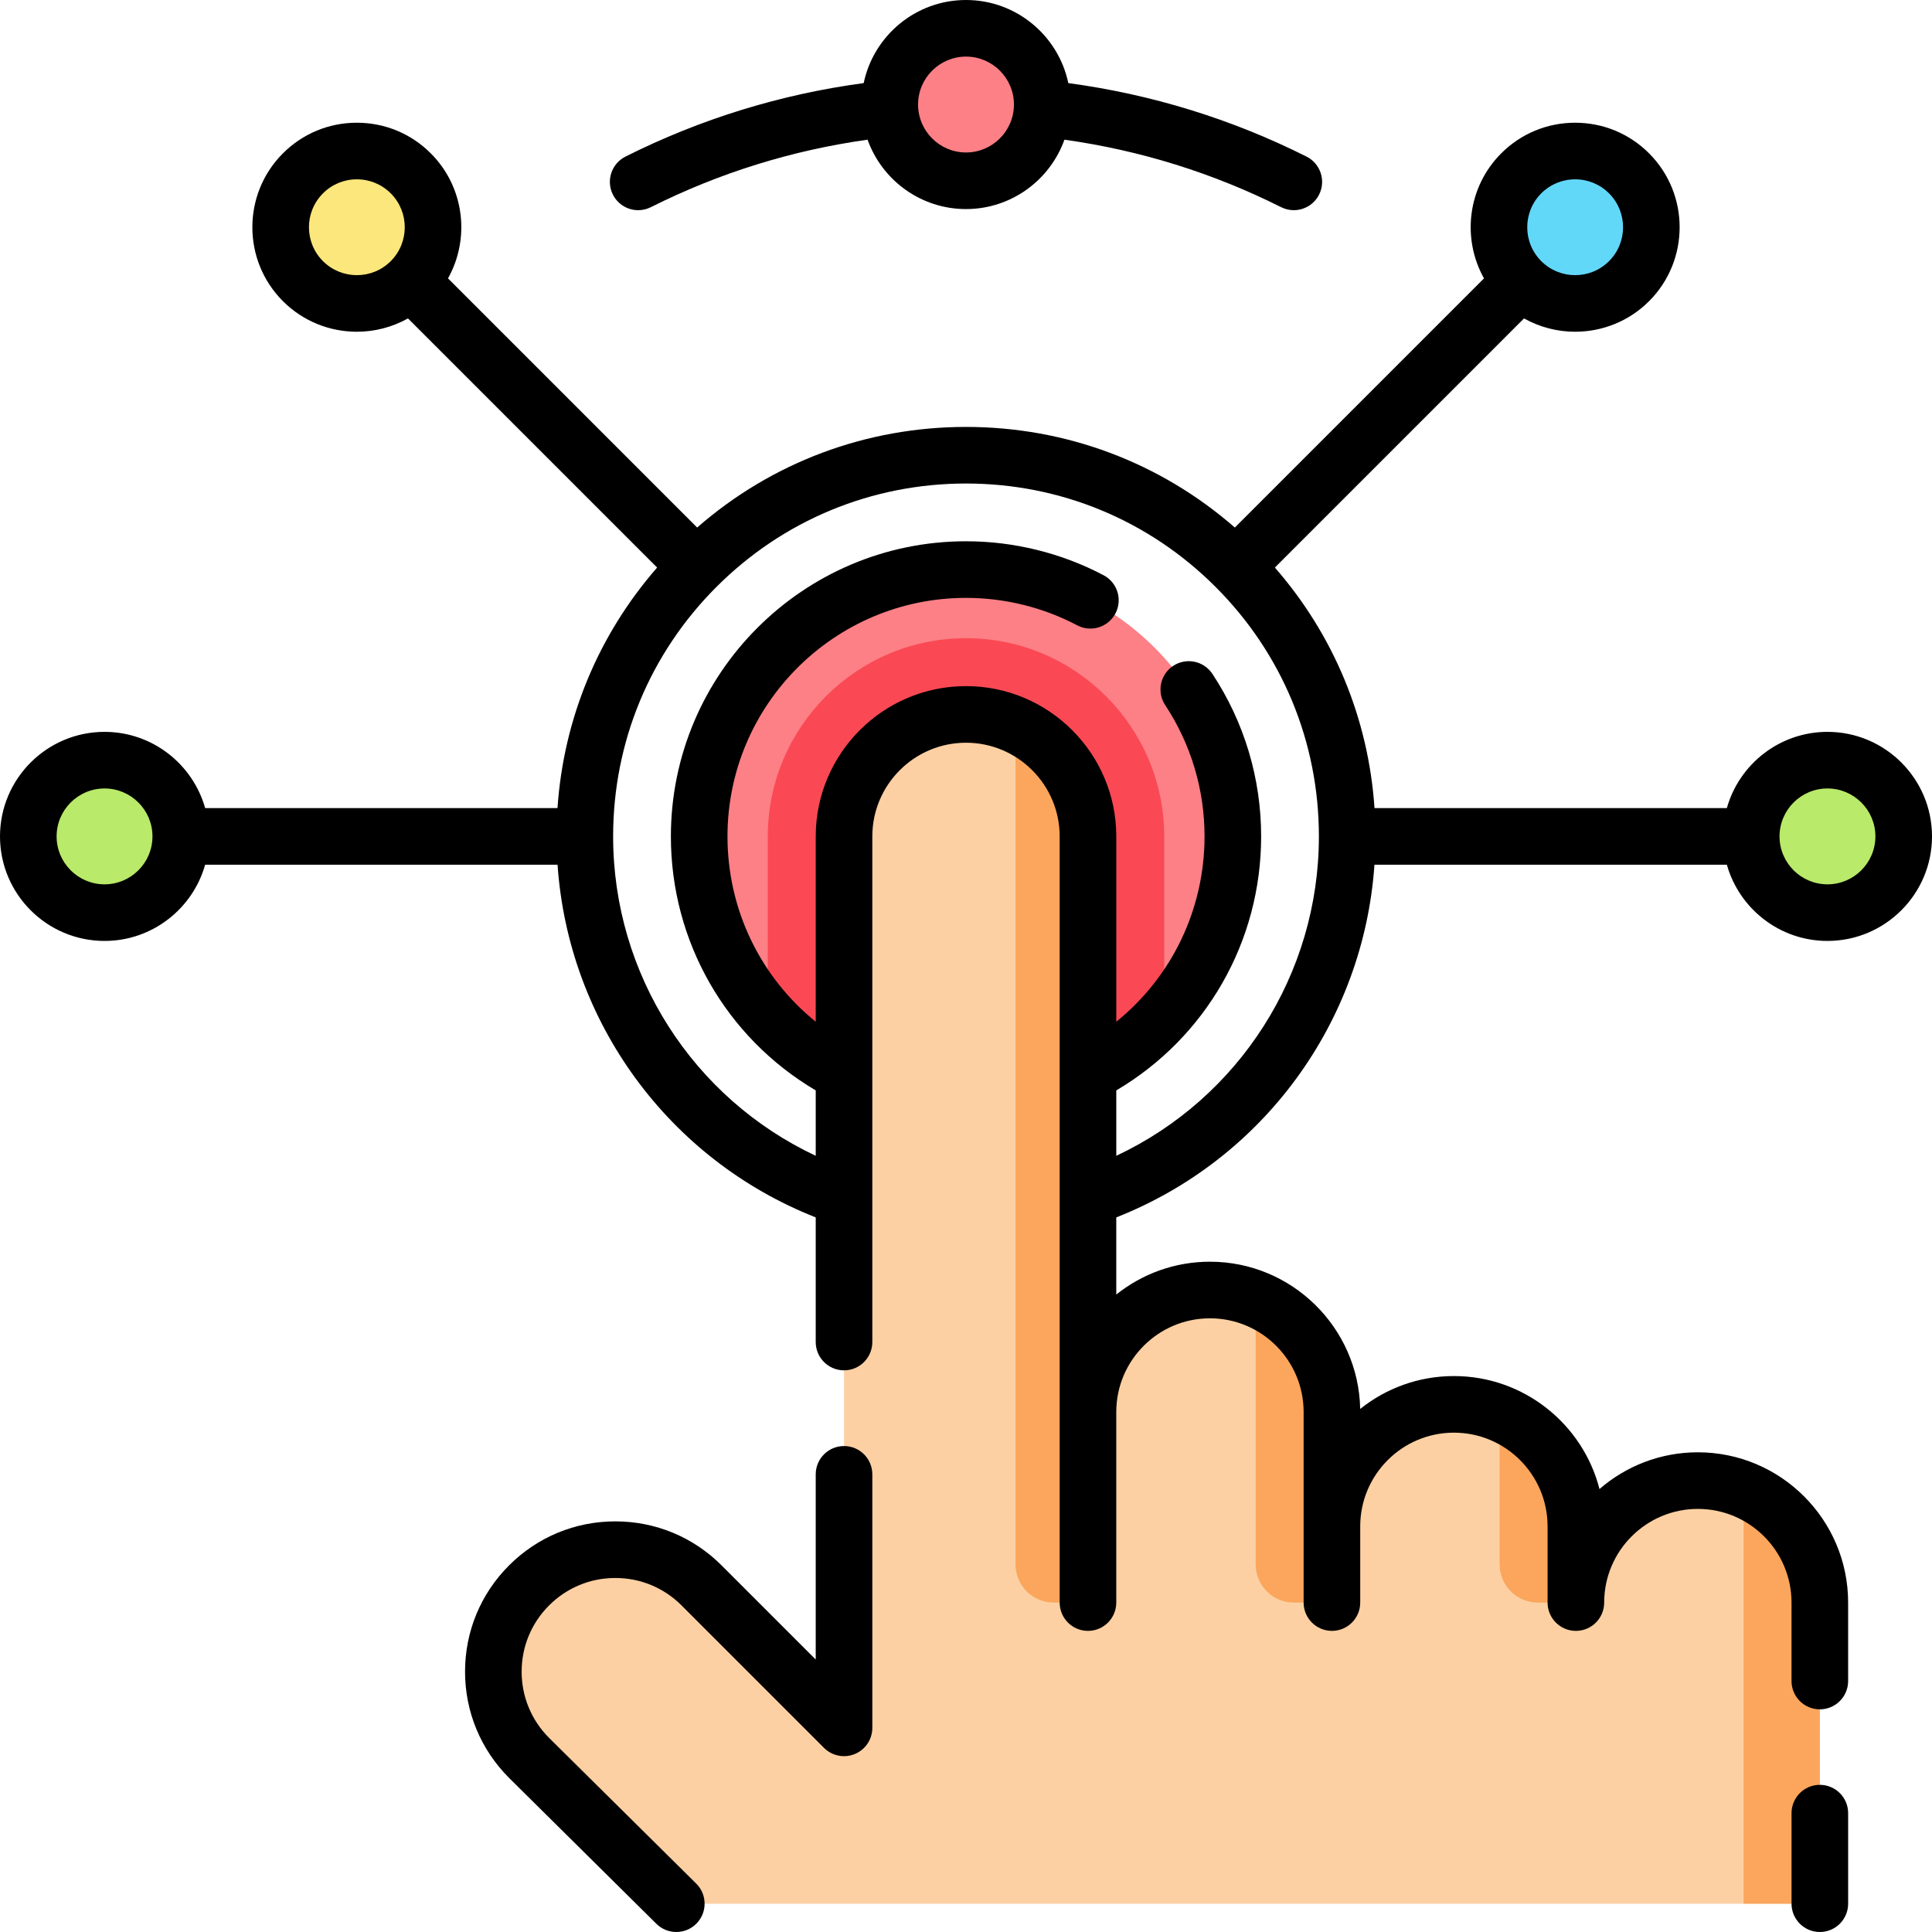
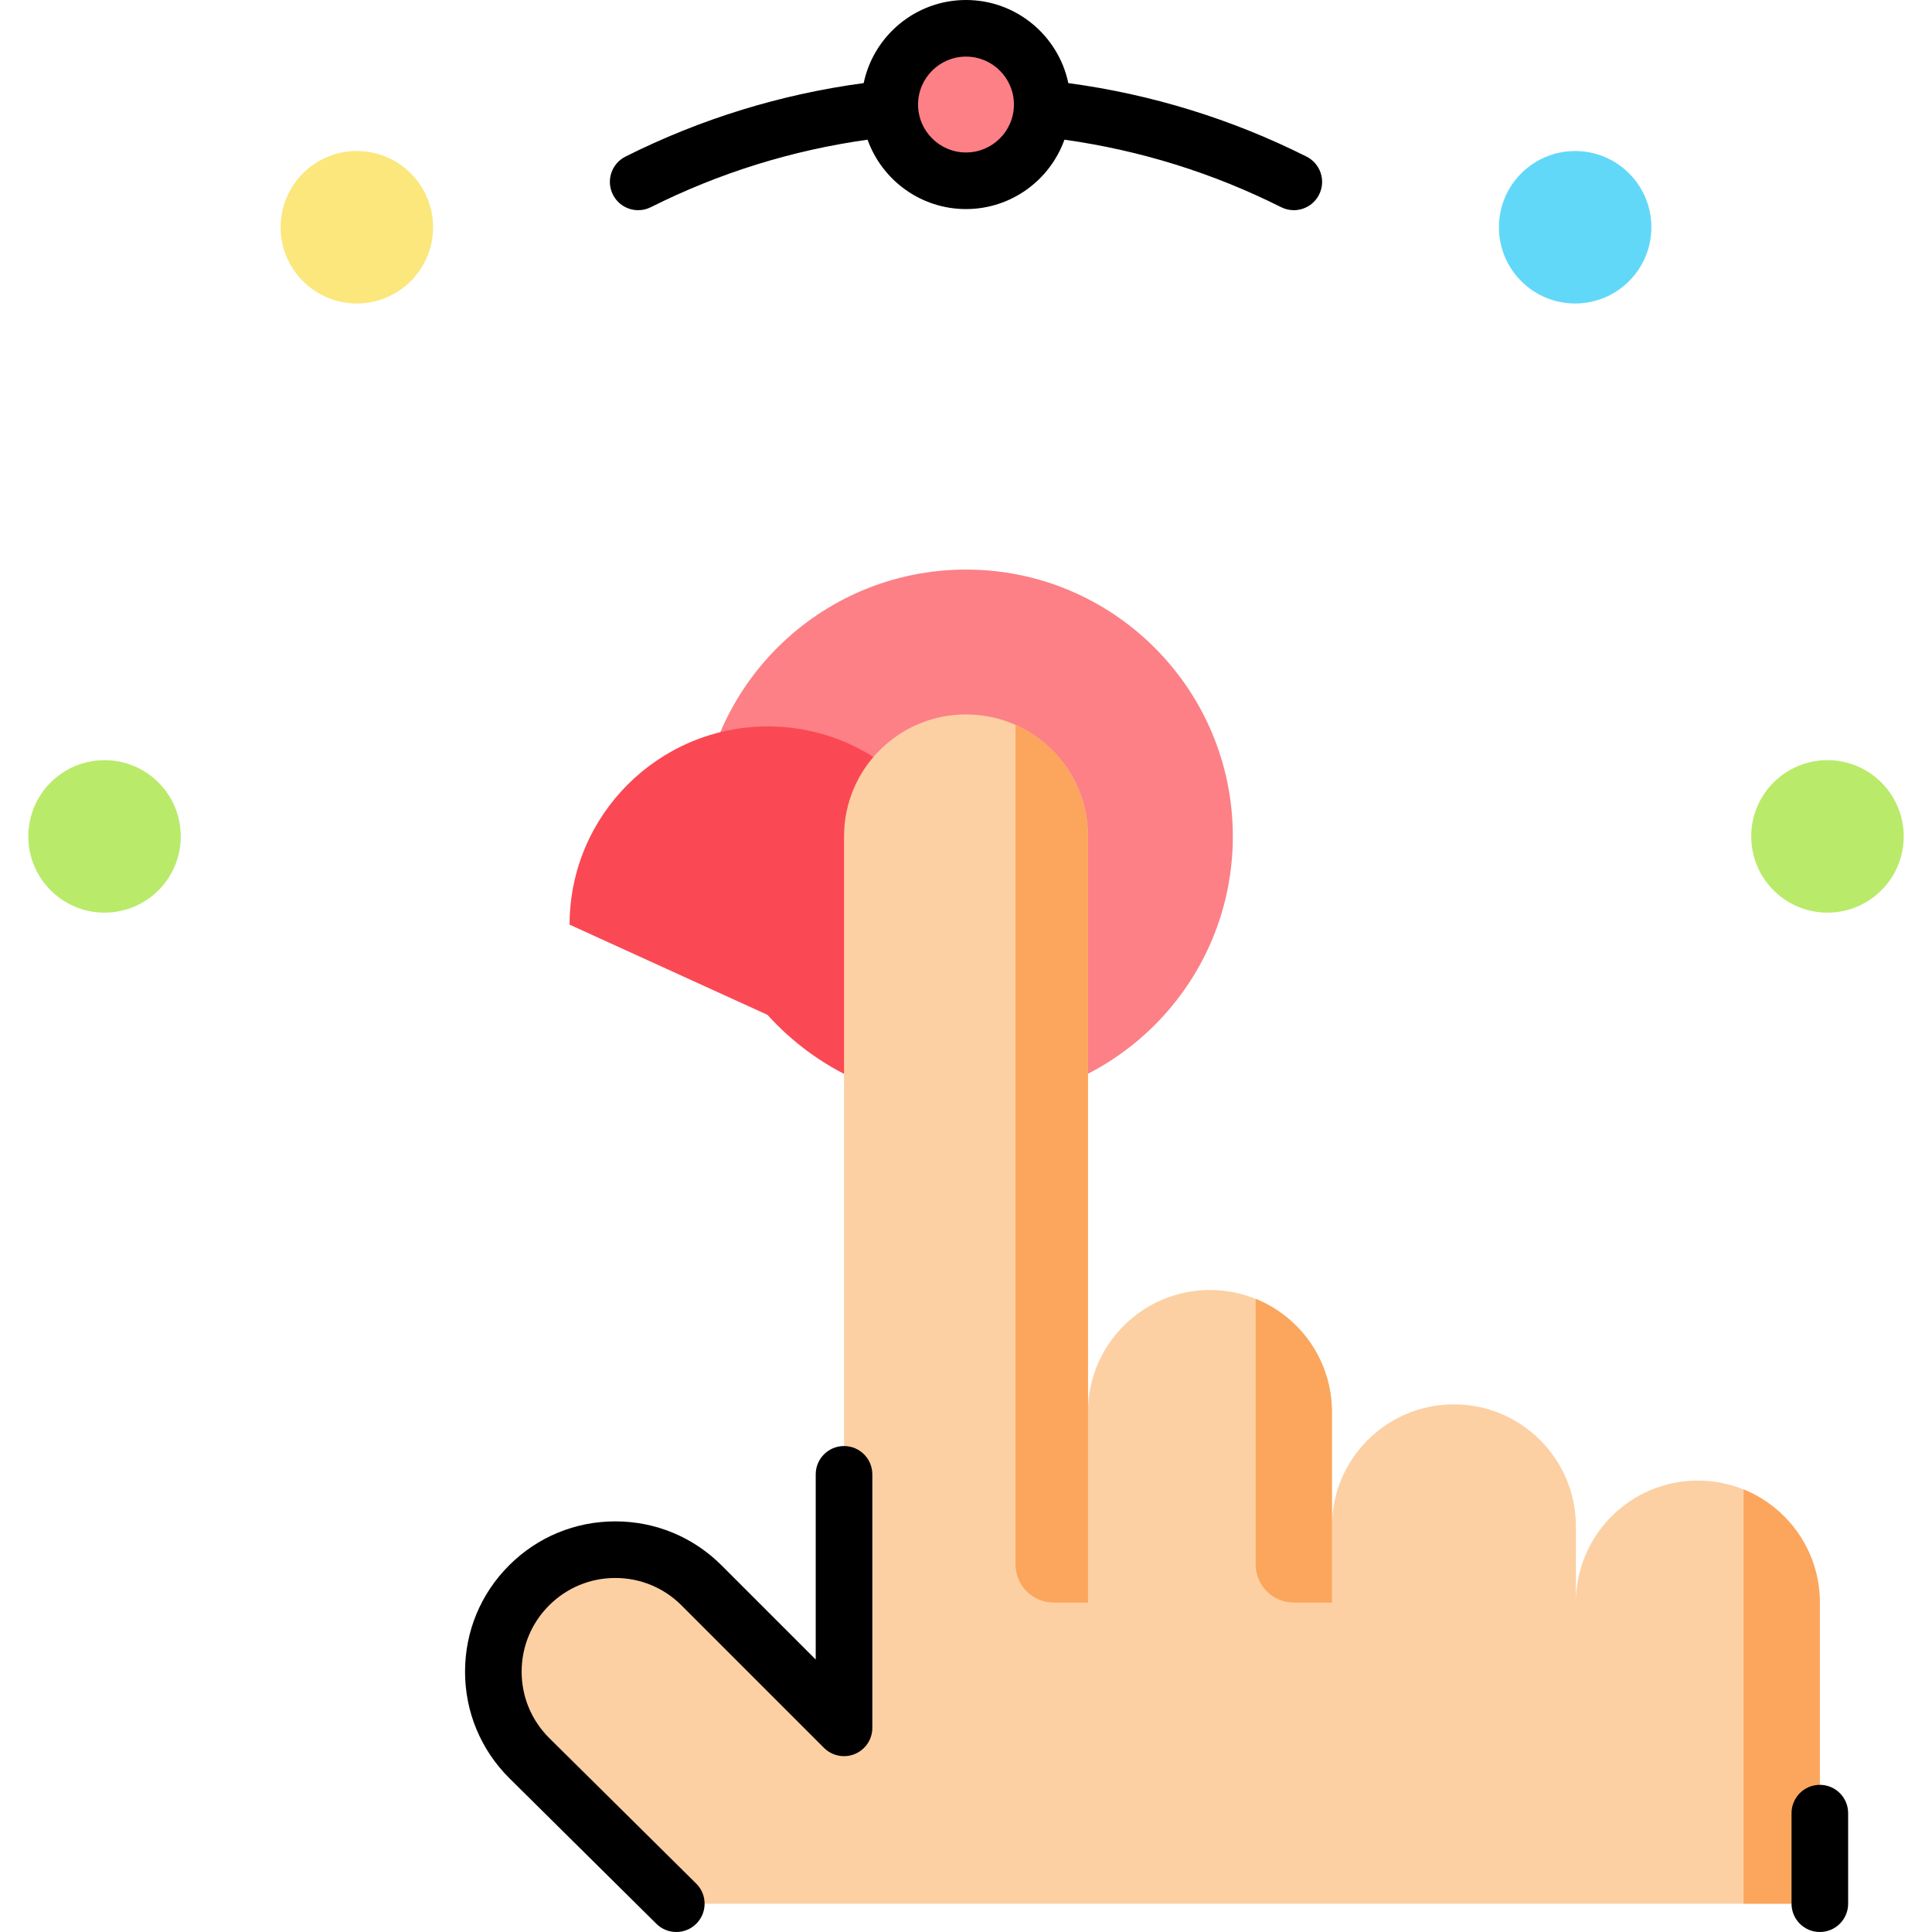
<svg xmlns="http://www.w3.org/2000/svg" id="Capa_1" enable-background="new 0 0 512 512" height="512" viewBox="0 0 512 512" width="512">
  <circle cx="256" cy="221.654" fill="#fc8086" r="70.711" />
-   <path d="m203.472 268.984c12.942 14.354 31.679 23.382 52.528 23.382s39.586-9.028 52.528-23.382v-47.329c0-28.964-23.564-52.528-52.528-52.528s-52.528 23.564-52.528 52.528z" fill="#fa4954" />
+   <path d="m203.472 268.984c12.942 14.354 31.679 23.382 52.528 23.382v-47.329c0-28.964-23.564-52.528-52.528-52.528s-52.528 23.564-52.528 52.528z" fill="#fa4954" />
  <circle cx="27.703" cy="221.654" fill="#b9ea6a" r="20.203" />
  <path d="m449.951 392.372c-17.853 0-32.325 14.473-32.325 32.325v-20.203c0-17.853-14.473-32.325-32.325-32.325s-32.325 14.473-32.325 32.325v-30.305c0-17.853-14.473-32.325-32.325-32.325-17.853 0-32.325 14.473-32.325 32.325v-152.535c0-17.853-14.473-32.325-32.325-32.325s-32.325 14.473-32.325 32.325v236.245l-37.752-37.752c-12.624-12.624-33.091-12.624-45.715 0s-12.624 33.091 0 45.715l39.02 38.639h303.049v-79.803c-.002-17.854-14.474-32.326-32.327-32.326z" fill="#fcd0a3" />
  <g fill="#fba65c">
    <path d="m288.325 424.697v-203.043c0-13.173-7.889-24.517-19.193-29.547v222.488c0 5.579 4.523 10.102 10.102 10.102z" />
    <path d="m352.976 374.189v50.508h-10.102c-5.579 0-10.102-4.523-10.102-10.102v-70.388c11.839 4.799 20.204 16.416 20.204 29.982z" />
-     <path d="m417.626 404.494v20.203h-10.102c-5.579 0-10.102-4.523-10.102-10.102v-40.083c11.84 4.799 20.204 16.415 20.204 29.982z" />
    <path d="m482.276 424.697v79.803h-20.203v-109.784c11.839 4.798 20.203 16.415 20.203 29.981z" />
  </g>
  <circle cx="94.57" cy="60.224" fill="#fbe77b" r="20.203" />
  <circle cx="484.297" cy="221.654" fill="#b9ea6a" r="20.203" />
  <circle cx="256" cy="27.703" fill="#fc8086" r="20.203" />
  <circle cx="417.43" cy="60.224" fill="#62d8f9" r="20.203" />
-   <path d="m364.243 229.154h93.391c3.28 11.642 13.987 20.204 26.663 20.204 15.275 0 27.703-12.428 27.703-27.704 0-15.275-12.428-27.703-27.703-27.703-12.676 0-23.384 8.561-26.663 20.203h-93.376c-1.605-23.685-10.798-45.878-26.404-63.746l66.026-66.026c4.194 2.35 8.87 3.533 13.55 3.533 7.095 0 14.188-2.7 19.59-8.101 10.801-10.802 10.801-28.377 0-39.178-5.232-5.232-12.189-8.114-19.589-8.114s-14.357 2.882-19.59 8.114c-8.963 8.963-10.48 22.588-4.568 33.139l-66.027 66.027c-19.746-17.245-44.767-26.664-71.246-26.664-26.48 0-51.502 9.42-71.247 26.663l-66.027-66.027c5.913-10.551 4.395-24.176-4.568-33.139-5.232-5.232-12.189-8.114-19.59-8.114-7.399 0-14.356 2.882-19.589 8.114-10.801 10.801-10.801 28.376 0 39.178 5.401 5.401 12.495 8.101 19.59 8.101 4.679 0 9.356-1.183 13.55-3.533l66.027 66.027c-15.607 17.87-24.799 40.062-26.404 63.746h-93.376c-3.28-11.642-13.987-20.203-26.663-20.203-15.275 0-27.703 12.428-27.703 27.703 0 15.276 12.428 27.704 27.703 27.704 12.676 0 23.384-8.562 26.663-20.204h93.391c2.865 41.698 29.437 78.105 68.417 93.467v33.03c0 4.142 3.357 7.5 7.5 7.5s7.5-3.358 7.5-7.5v-133.997c0-13.688 11.137-24.825 24.825-24.825s24.825 11.137 24.825 24.825v203.043c0 4.142 3.357 7.5 7.5 7.5s7.5-3.358 7.5-7.5v-50.508c0-13.688 11.137-24.825 24.825-24.825s24.825 11.137 24.825 24.825v30.305 20.203c0 4.142 3.357 7.5 7.5 7.5s7.5-3.358 7.5-7.5v-20.203c0-13.689 11.137-24.826 24.825-24.826s24.825 11.137 24.825 24.826v20.203c0 4.142 3.357 7.5 7.5 7.5s7.5-3.358 7.5-7.5c0-13.688 11.137-24.825 24.825-24.825s24.825 11.137 24.825 24.825v20.794c0 4.142 3.357 7.5 7.5 7.5s7.5-3.358 7.5-7.5v-20.794c0-21.959-17.865-39.825-39.825-39.825-9.959 0-19.076 3.675-26.066 9.739-4.406-17.196-20.034-29.942-38.584-29.942-9.384 0-18.02 3.262-24.833 8.712-.434-21.587-18.129-39.017-39.817-39.017-9.38 0-18.013 3.26-24.825 8.705v-20.447c38.981-15.363 65.553-51.769 68.419-93.468zm120.054-20.203c7.005 0 12.703 5.699 12.703 12.703 0 7.005-5.698 12.704-12.703 12.704s-12.703-5.699-12.703-12.704c0-7.004 5.698-12.703 12.703-12.703zm-75.849-157.709c2.399-2.399 5.589-3.721 8.982-3.721s6.582 1.321 8.981 3.721c4.953 4.953 4.953 13.012 0 17.965-4.95 4.953-13.012 4.954-17.964 0-4.952-4.953-4.952-13.012.001-17.965zm-322.86 17.965c-4.953-4.953-4.953-13.012 0-17.965 2.399-2.399 5.589-3.721 8.981-3.721 3.394 0 6.583 1.321 8.982 3.721 4.953 4.953 4.953 13.012 0 17.965-4.95 4.952-13.01 4.954-17.963 0zm-57.885 165.151c-7.005 0-12.703-5.699-12.703-12.704 0-7.004 5.698-12.703 12.703-12.703s12.703 5.699 12.703 12.703c0 7.005-5.698 12.704-12.703 12.704zm228.297-52.529c-21.96 0-39.825 17.866-39.825 39.825v49.115c-14.666-11.854-23.386-29.738-23.386-49.115 0-34.855 28.356-63.211 63.211-63.211 10.265 0 20.452 2.514 29.463 7.271 3.661 1.933 8.199.531 10.134-3.132 1.934-3.663.531-8.2-3.132-10.134-11.16-5.891-23.77-9.005-36.465-9.005-43.126 0-78.211 35.085-78.211 78.211 0 27.884 14.597 53.263 38.386 67.315v17.331c-32.501-15.274-53.691-48.07-53.691-84.646 0-24.988 9.728-48.471 27.393-66.126 17.653-17.663 41.137-27.39 66.124-27.39s48.471 9.727 66.127 27.393c17.662 17.652 27.39 41.135 27.39 66.124 0 36.576-21.19 69.372-53.691 84.646v-17.331c23.789-14.052 38.386-39.431 38.386-67.315 0-15.389-4.467-30.282-12.917-43.069-2.284-3.457-6.938-4.405-10.392-2.123-3.456 2.284-4.406 6.937-2.122 10.392 6.823 10.327 10.431 22.36 10.431 34.799 0 19.378-8.72 37.262-23.386 49.115v-49.115c-.002-21.959-17.867-39.825-39.827-39.825z" />
  <path d="m169.132 55.701c1.131 0 2.278-.256 3.357-.798 18.101-9.082 37.389-15.078 57.424-17.884 3.835 10.706 14.079 18.387 26.087 18.387s22.252-7.682 26.087-18.387c20.034 2.806 39.323 8.802 57.424 17.884 1.079.542 2.227.798 3.357.798 2.747 0 5.394-1.515 6.709-4.138 1.858-3.702.362-8.209-3.34-10.067-19.884-9.976-41.092-16.508-63.123-19.475-2.628-12.559-13.786-22.021-27.114-22.021s-24.486 9.462-27.115 22.02c-22.031 2.967-43.239 9.499-63.123 19.475-3.702 1.857-5.198 6.365-3.34 10.067 1.316 2.624 3.963 4.139 6.71 4.139zm86.868-40.701c7.005 0 12.703 5.699 12.703 12.703 0 7.005-5.698 12.704-12.703 12.704s-12.703-5.699-12.703-12.704c0-7.004 5.698-12.703 12.703-12.703z" />
  <path d="m223.675 383.214c-4.143 0-7.5 3.358-7.5 7.5v49.078l-24.948-24.949c-7.522-7.522-17.523-11.665-28.161-11.665-10.639 0-20.64 4.143-28.16 11.665-7.522 7.521-11.665 17.522-11.665 28.161 0 10.638 4.143 20.639 11.69 28.186l39.02 38.639c1.463 1.448 3.37 2.171 5.277 2.171 1.932 0 3.862-.742 5.329-2.223 2.915-2.943 2.892-7.692-.052-10.606l-38.994-38.613c-4.688-4.689-7.271-10.923-7.271-17.554s2.582-12.865 7.271-17.554c4.688-4.689 10.922-7.271 17.554-7.271 6.631 0 12.865 2.582 17.554 7.271l37.752 37.752c2.146 2.146 5.371 2.787 8.174 1.626s4.63-3.896 4.63-6.929v-67.185c0-4.142-3.358-7.5-7.5-7.5z" />
  <path d="m482.276 473c-4.143 0-7.5 3.358-7.5 7.5v24c0 4.142 3.357 7.5 7.5 7.5s7.5-3.358 7.5-7.5v-24c0-4.142-3.357-7.5-7.5-7.5z" />
</svg>